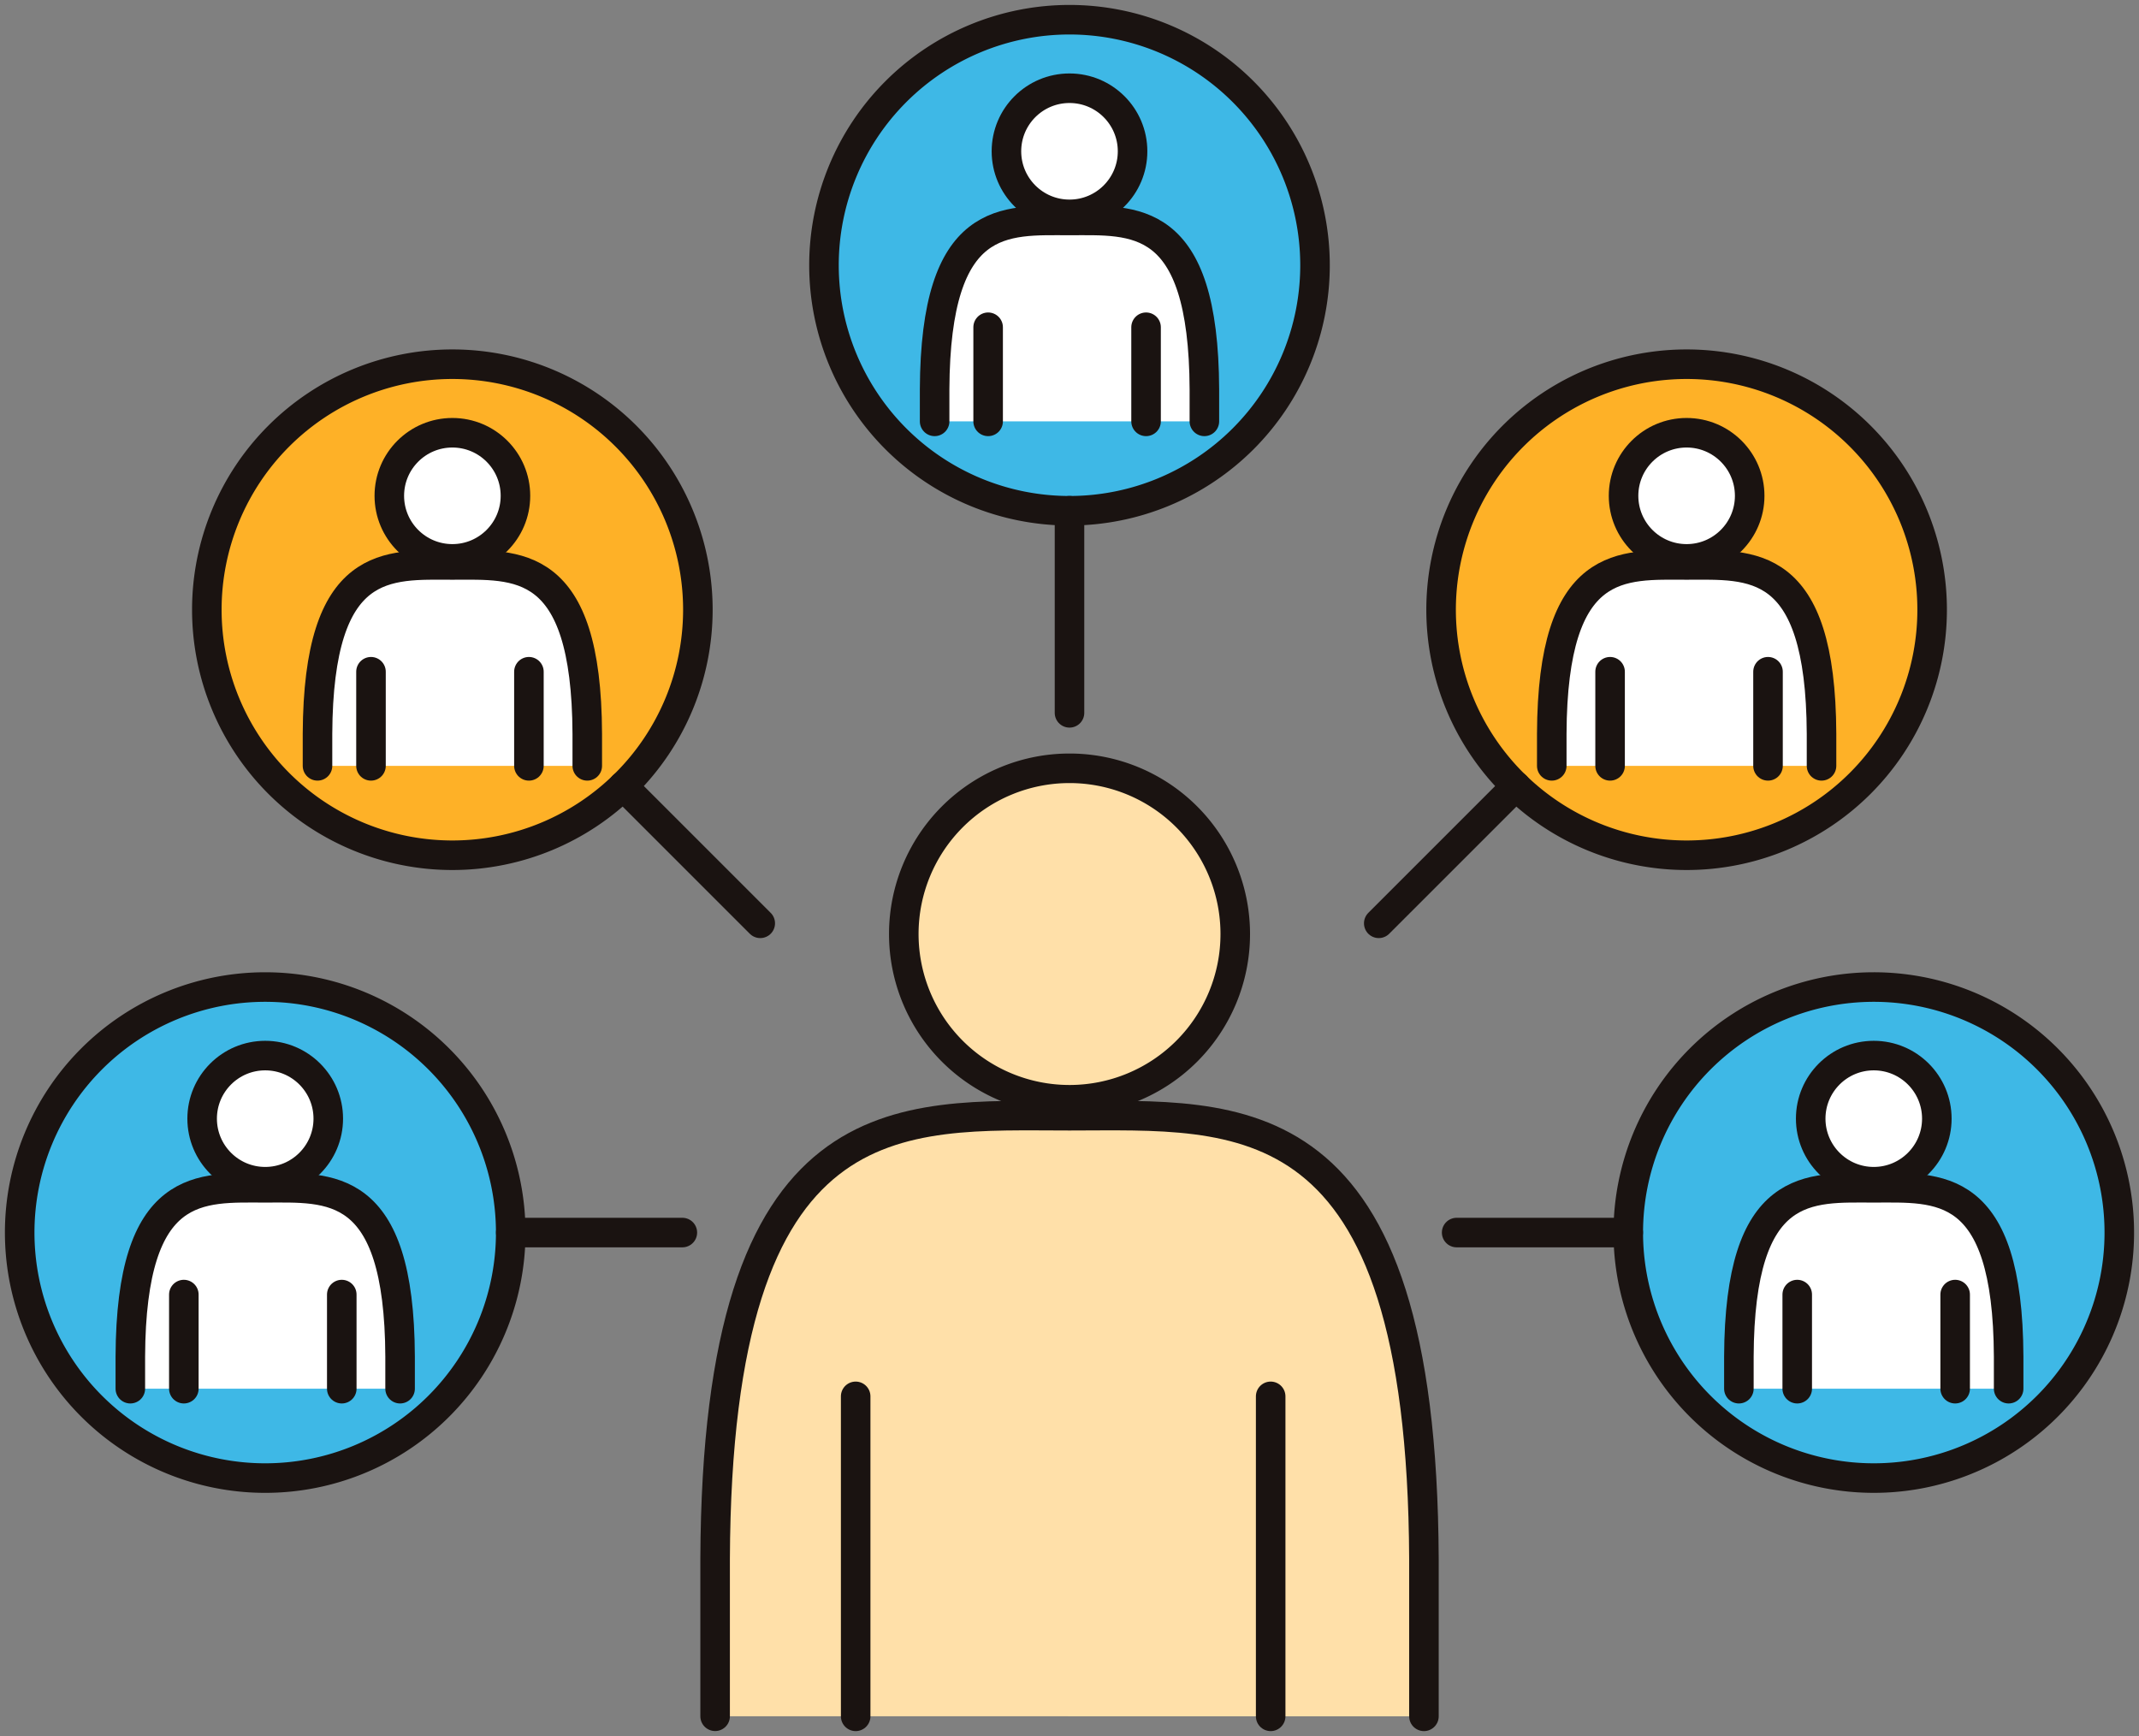
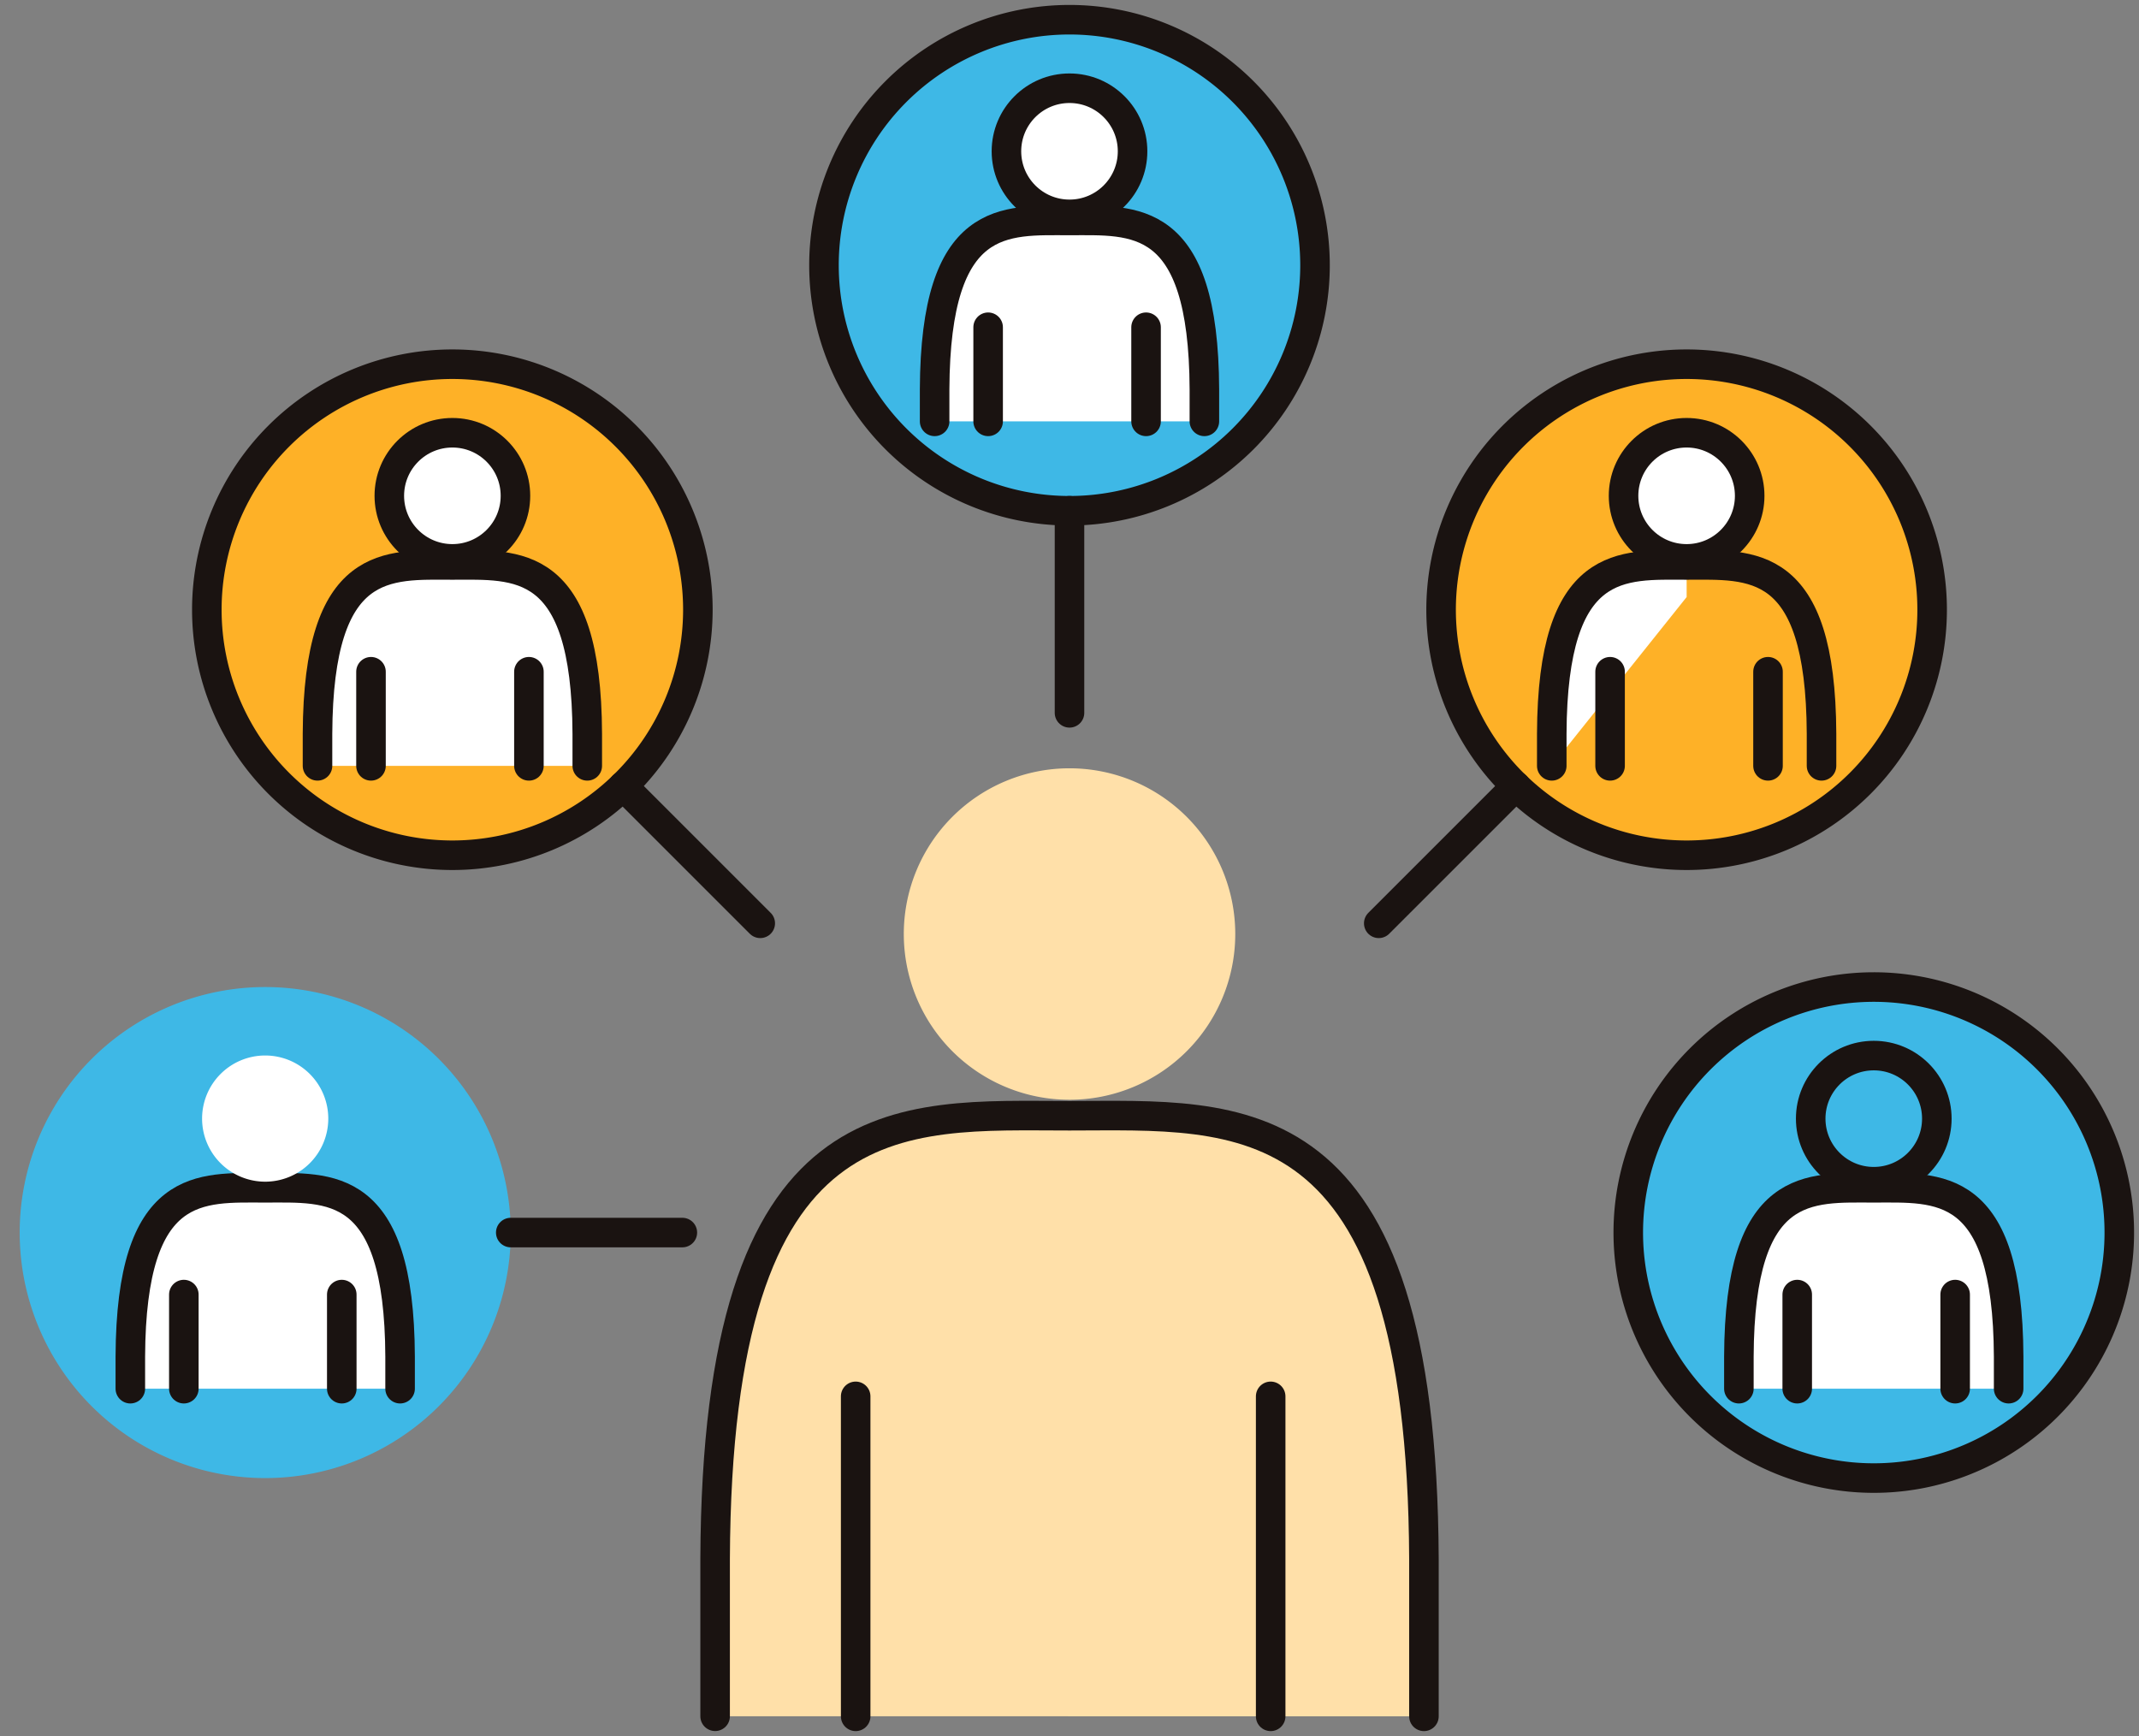
<svg xmlns="http://www.w3.org/2000/svg" width="77.024" height="62.514" viewBox="0 0 77.024 62.514">
  <rect x="0" y="0" width="77.024" height="62.514" fill="#808080" stroke="none" />
  <defs>
    <clipPath id="clip-path">
      <rect id="長方形_43" data-name="長方形 43" width="77.024" height="62.514" fill="none" />
    </clipPath>
  </defs>
  <g id="グループ_37" data-name="グループ 37" transform="translate(0 0)">
    <g id="グループ_36" data-name="グループ 36" transform="translate(0 0)" clip-path="url(#clip-path)">
      <path id="パス_143" data-name="パス 143" d="M44.834,51.755V46.1c-.068-16.735-6.671-15.972-12.762-15.972s-12.7-.763-12.762,15.972v5.653" transform="translate(6.441 10.049)" fill="#ffe0a9" />
      <path id="パス_144" data-name="パス 144" d="M44.834,51.755V46.1c-.068-16.735-6.671-15.972-12.762-15.972s-12.7-.763-12.762,15.972v5.653" transform="translate(6.441 10.049)" fill="none" stroke="#1a1311" stroke-linecap="round" stroke-linejoin="round" stroke-width="1.064" />
      <path id="パス_145" data-name="パス 145" d="M36.34,26.714a5.968,5.968,0,1,1-5.969-5.969,5.969,5.969,0,0,1,5.969,5.969" transform="translate(8.141 6.921)" fill="#ffe0a9" />
-       <path id="パス_146" data-name="パス 146" d="M36.34,26.714a5.968,5.968,0,1,1-5.969-5.969A5.969,5.969,0,0,1,36.34,26.714Z" transform="translate(8.141 6.921)" fill="none" stroke="#1a1311" stroke-linecap="round" stroke-linejoin="round" stroke-width="1.064" />
      <line id="線_73" data-name="線 73" y2="11.522" transform="translate(30.812 50.282)" fill="#fff" />
      <line id="線_74" data-name="線 74" y2="11.522" transform="translate(30.812 50.282)" fill="none" stroke="#1a1311" stroke-linecap="round" stroke-linejoin="round" stroke-width="1.064" />
      <line id="線_75" data-name="線 75" y2="11.522" transform="translate(45.756 50.282)" fill="#fff" />
      <line id="線_76" data-name="線 76" y2="11.522" transform="translate(45.756 50.282)" fill="none" stroke="#1a1311" stroke-linecap="round" stroke-linejoin="round" stroke-width="1.064" />
      <path id="パス_147" data-name="パス 147" d="M39.931,9.372A8.841,8.841,0,1,1,31.089.532a8.842,8.842,0,0,1,8.842,8.84" transform="translate(7.422 0.178)" fill="#3eb8e6" />
      <path id="パス_148" data-name="パス 148" d="M39.931,9.372A8.841,8.841,0,1,1,31.089.532,8.842,8.842,0,0,1,39.931,9.372Z" transform="translate(7.422 0.178)" fill="none" stroke="#1a1311" stroke-linecap="round" stroke-linejoin="round" stroke-width="1.064" />
      <path id="パス_149" data-name="パス 149" d="M34.95,13.187V12.032c-.025-6.369-2.539-6.079-4.857-6.079s-4.83-.291-4.857,6.079v1.155" transform="translate(8.419 1.986)" fill="#fff" />
      <path id="パス_150" data-name="パス 150" d="M34.95,13.187V12.032c-.025-6.369-2.539-6.079-4.857-6.079s-4.83-.291-4.857,6.079v1.155" transform="translate(8.419 1.986)" fill="none" stroke="#1a1311" stroke-linecap="round" stroke-linejoin="round" stroke-width="1.064" />
      <path id="パス_151" data-name="パス 151" d="M31.717,4.653a2.271,2.271,0,1,1-2.271-2.271,2.271,2.271,0,0,1,2.271,2.271" transform="translate(9.065 0.795)" fill="#fff" />
      <circle id="楕円形_20" data-name="楕円形 20" cx="2.271" cy="2.271" r="2.271" transform="translate(36.241 3.177)" fill="none" stroke="#1a1311" stroke-linecap="round" stroke-linejoin="round" stroke-width="1.064" />
      <line id="線_77" data-name="線 77" y2="3.389" transform="translate(35.582 11.784)" fill="none" stroke="#1a1311" stroke-linecap="round" stroke-linejoin="round" stroke-width="1.064" />
      <line id="線_78" data-name="線 78" y2="3.389" transform="translate(41.269 11.784)" fill="none" stroke="#1a1311" stroke-linecap="round" stroke-linejoin="round" stroke-width="1.064" />
      <path id="パス_152" data-name="パス 152" d="M23.267,18.676a8.841,8.841,0,1,1-8.842-8.842,8.841,8.841,0,0,1,8.842,8.842" transform="translate(1.863 3.281)" fill="#feb127" />
      <path id="パス_153" data-name="パス 153" d="M23.267,18.676a8.841,8.841,0,1,1-8.842-8.842A8.841,8.841,0,0,1,23.267,18.676Z" transform="translate(1.863 3.281)" fill="none" stroke="#1a1311" stroke-linecap="round" stroke-linejoin="round" stroke-width="1.064" />
      <path id="パス_154" data-name="パス 154" d="M18.287,22.489V21.334c-.025-6.369-2.539-6.079-4.857-6.079s-4.83-.291-4.857,6.079v1.155" transform="translate(2.86 5.089)" fill="#fff" />
      <path id="パス_155" data-name="パス 155" d="M18.287,22.489V21.334c-.025-6.369-2.539-6.079-4.857-6.079s-4.83-.291-4.857,6.079v1.155" transform="translate(2.86 5.089)" fill="none" stroke="#1a1311" stroke-linecap="round" stroke-linejoin="round" stroke-width="1.064" />
      <path id="パス_156" data-name="パス 156" d="M15.054,13.956a2.271,2.271,0,1,1-2.271-2.271,2.271,2.271,0,0,1,2.271,2.271" transform="translate(3.507 3.898)" fill="#fff" />
      <circle id="楕円形_21" data-name="楕円形 21" cx="2.271" cy="2.271" r="2.271" transform="translate(14.019 15.583)" fill="none" stroke="#1a1311" stroke-linecap="round" stroke-linejoin="round" stroke-width="1.064" />
      <line id="線_79" data-name="線 79" y2="3.389" transform="translate(13.359 24.189)" fill="none" stroke="#1a1311" stroke-linecap="round" stroke-linejoin="round" stroke-width="1.064" />
      <line id="線_80" data-name="線 80" y2="3.389" transform="translate(19.046 24.189)" fill="none" stroke="#1a1311" stroke-linecap="round" stroke-linejoin="round" stroke-width="1.064" />
      <path id="パス_157" data-name="パス 157" d="M18.214,35.492a8.841,8.841,0,1,1-8.842-8.84,8.842,8.842,0,0,1,8.842,8.84" transform="translate(0.177 8.891)" fill="#3eb8e6" />
-       <path id="パス_158" data-name="パス 158" d="M18.214,35.492a8.841,8.841,0,1,1-8.842-8.84A8.842,8.842,0,0,1,18.214,35.492Z" transform="translate(0.177 8.891)" fill="none" stroke="#1a1311" stroke-linecap="round" stroke-linejoin="round" stroke-width="1.064" />
      <path id="パス_159" data-name="パス 159" d="M13.233,39.307V38.152c-.025-6.369-2.539-6.079-4.857-6.079s-4.83-.291-4.857,6.079v1.155" transform="translate(1.174 10.699)" fill="#fff" />
      <path id="パス_160" data-name="パス 160" d="M13.233,39.307V38.152c-.025-6.369-2.539-6.079-4.857-6.079s-4.83-.291-4.857,6.079v1.155" transform="translate(1.174 10.699)" fill="none" stroke="#1a1311" stroke-linecap="round" stroke-linejoin="round" stroke-width="1.064" />
      <path id="パス_161" data-name="パス 161" d="M10,30.773A2.272,2.272,0,1,1,7.729,28.5,2.272,2.272,0,0,1,10,30.773" transform="translate(1.821 9.508)" fill="#fff" />
-       <circle id="楕円形_22" data-name="楕円形 22" cx="2.271" cy="2.271" r="2.271" transform="translate(7.279 38.011)" fill="none" stroke="#1a1311" stroke-linecap="round" stroke-linejoin="round" stroke-width="1.064" />
      <line id="線_81" data-name="線 81" y2="3.389" transform="translate(6.62 46.617)" fill="none" stroke="#1a1311" stroke-linecap="round" stroke-linejoin="round" stroke-width="1.064" />
      <line id="線_82" data-name="線 82" y2="3.389" transform="translate(12.307 46.617)" fill="none" stroke="#1a1311" stroke-linecap="round" stroke-linejoin="round" stroke-width="1.064" />
      <path id="パス_162" data-name="パス 162" d="M38.912,18.676a8.841,8.841,0,1,0,8.842-8.842,8.841,8.841,0,0,0-8.842,8.842" transform="translate(12.981 3.281)" fill="#feb127" />
      <path id="パス_163" data-name="パス 163" d="M38.912,18.676a8.841,8.841,0,1,0,8.842-8.842A8.841,8.841,0,0,0,38.912,18.676Z" transform="translate(12.981 3.281)" fill="none" stroke="#1a1311" stroke-linecap="round" stroke-linejoin="round" stroke-width="1.064" />
-       <path id="パス_164" data-name="パス 164" d="M41.9,22.489V21.334c.025-6.369,2.539-6.079,4.857-6.079s4.83-.291,4.857,6.079v1.155" transform="translate(13.978 5.089)" fill="#fff" />
+       <path id="パス_164" data-name="パス 164" d="M41.9,22.489V21.334c.025-6.369,2.539-6.079,4.857-6.079v1.155" transform="translate(13.978 5.089)" fill="#fff" />
      <path id="パス_165" data-name="パス 165" d="M41.9,22.489V21.334c.025-6.369,2.539-6.079,4.857-6.079s4.83-.291,4.857,6.079v1.155" transform="translate(13.978 5.089)" fill="none" stroke="#1a1311" stroke-linecap="round" stroke-linejoin="round" stroke-width="1.064" />
      <path id="パス_166" data-name="パス 166" d="M43.839,13.956a2.271,2.271,0,1,0,2.271-2.271,2.271,2.271,0,0,0-2.271,2.271" transform="translate(14.624 3.898)" fill="#fff" />
      <circle id="楕円形_23" data-name="楕円形 23" cx="2.271" cy="2.271" r="2.271" transform="translate(58.463 15.583)" fill="none" stroke="#1a1311" stroke-linecap="round" stroke-linejoin="round" stroke-width="1.064" />
      <line id="線_83" data-name="線 83" y2="3.389" transform="translate(63.665 24.189)" fill="none" stroke="#1a1311" stroke-linecap="round" stroke-linejoin="round" stroke-width="1.064" />
      <line id="線_84" data-name="線 84" y2="3.389" transform="translate(57.978 24.189)" fill="none" stroke="#1a1311" stroke-linecap="round" stroke-linejoin="round" stroke-width="1.064" />
      <path id="パス_167" data-name="パス 167" d="M43.966,35.492a8.841,8.841,0,1,0,8.84-8.84,8.842,8.842,0,0,0-8.84,8.84" transform="translate(14.667 8.891)" fill="#3eb8e6" />
      <path id="パス_168" data-name="パス 168" d="M43.966,35.492a8.841,8.841,0,1,0,8.84-8.84A8.842,8.842,0,0,0,43.966,35.492Z" transform="translate(14.667 8.891)" fill="none" stroke="#1a1311" stroke-linecap="round" stroke-linejoin="round" stroke-width="1.064" />
      <path id="パス_169" data-name="パス 169" d="M46.953,39.307V38.152c.025-6.369,2.539-6.079,4.857-6.079s4.83-.291,4.857,6.079v1.155" transform="translate(15.663 10.699)" fill="#fff" />
      <path id="パス_170" data-name="パス 170" d="M46.953,39.307V38.152c.025-6.369,2.539-6.079,4.857-6.079s4.83-.291,4.857,6.079v1.155" transform="translate(15.663 10.699)" fill="none" stroke="#1a1311" stroke-linecap="round" stroke-linejoin="round" stroke-width="1.064" />
-       <path id="パス_171" data-name="パス 171" d="M48.892,30.773A2.271,2.271,0,1,0,51.163,28.5a2.271,2.271,0,0,0-2.271,2.271" transform="translate(16.31 9.508)" fill="#fff" />
      <circle id="楕円形_24" data-name="楕円形 24" cx="2.271" cy="2.271" r="2.271" transform="translate(65.202 38.011)" fill="none" stroke="#1a1311" stroke-linecap="round" stroke-linejoin="round" stroke-width="1.064" />
      <line id="線_85" data-name="線 85" y2="3.389" transform="translate(70.404 46.617)" fill="none" stroke="#1a1311" stroke-linecap="round" stroke-linejoin="round" stroke-width="1.064" />
      <line id="線_86" data-name="線 86" y2="3.389" transform="translate(64.717 46.617)" fill="none" stroke="#1a1311" stroke-linecap="round" stroke-linejoin="round" stroke-width="1.064" />
      <line id="線_87" data-name="線 87" y1="7.277" transform="translate(38.512 18.392)" fill="none" stroke="#1a1311" stroke-linecap="round" stroke-linejoin="round" stroke-width="1.064" />
      <line id="線_88" data-name="線 88" x1="4.941" y1="4.941" transform="translate(22.435 28.307)" fill="none" stroke="#1a1311" stroke-linecap="round" stroke-linejoin="round" stroke-width="1.064" />
      <line id="線_89" data-name="線 89" x1="6.179" transform="translate(18.392 44.384)" fill="none" stroke="#1a1311" stroke-linecap="round" stroke-linejoin="round" stroke-width="1.064" />
      <line id="線_90" data-name="線 90" y1="4.941" x2="4.941" transform="translate(49.648 28.307)" fill="none" stroke="#1a1311" stroke-linecap="round" stroke-linejoin="round" stroke-width="1.064" />
-       <line id="線_91" data-name="線 91" x2="6.179" transform="translate(52.453 44.384)" fill="none" stroke="#1a1311" stroke-linecap="round" stroke-linejoin="round" stroke-width="1.064" />
    </g>
  </g>
</svg>